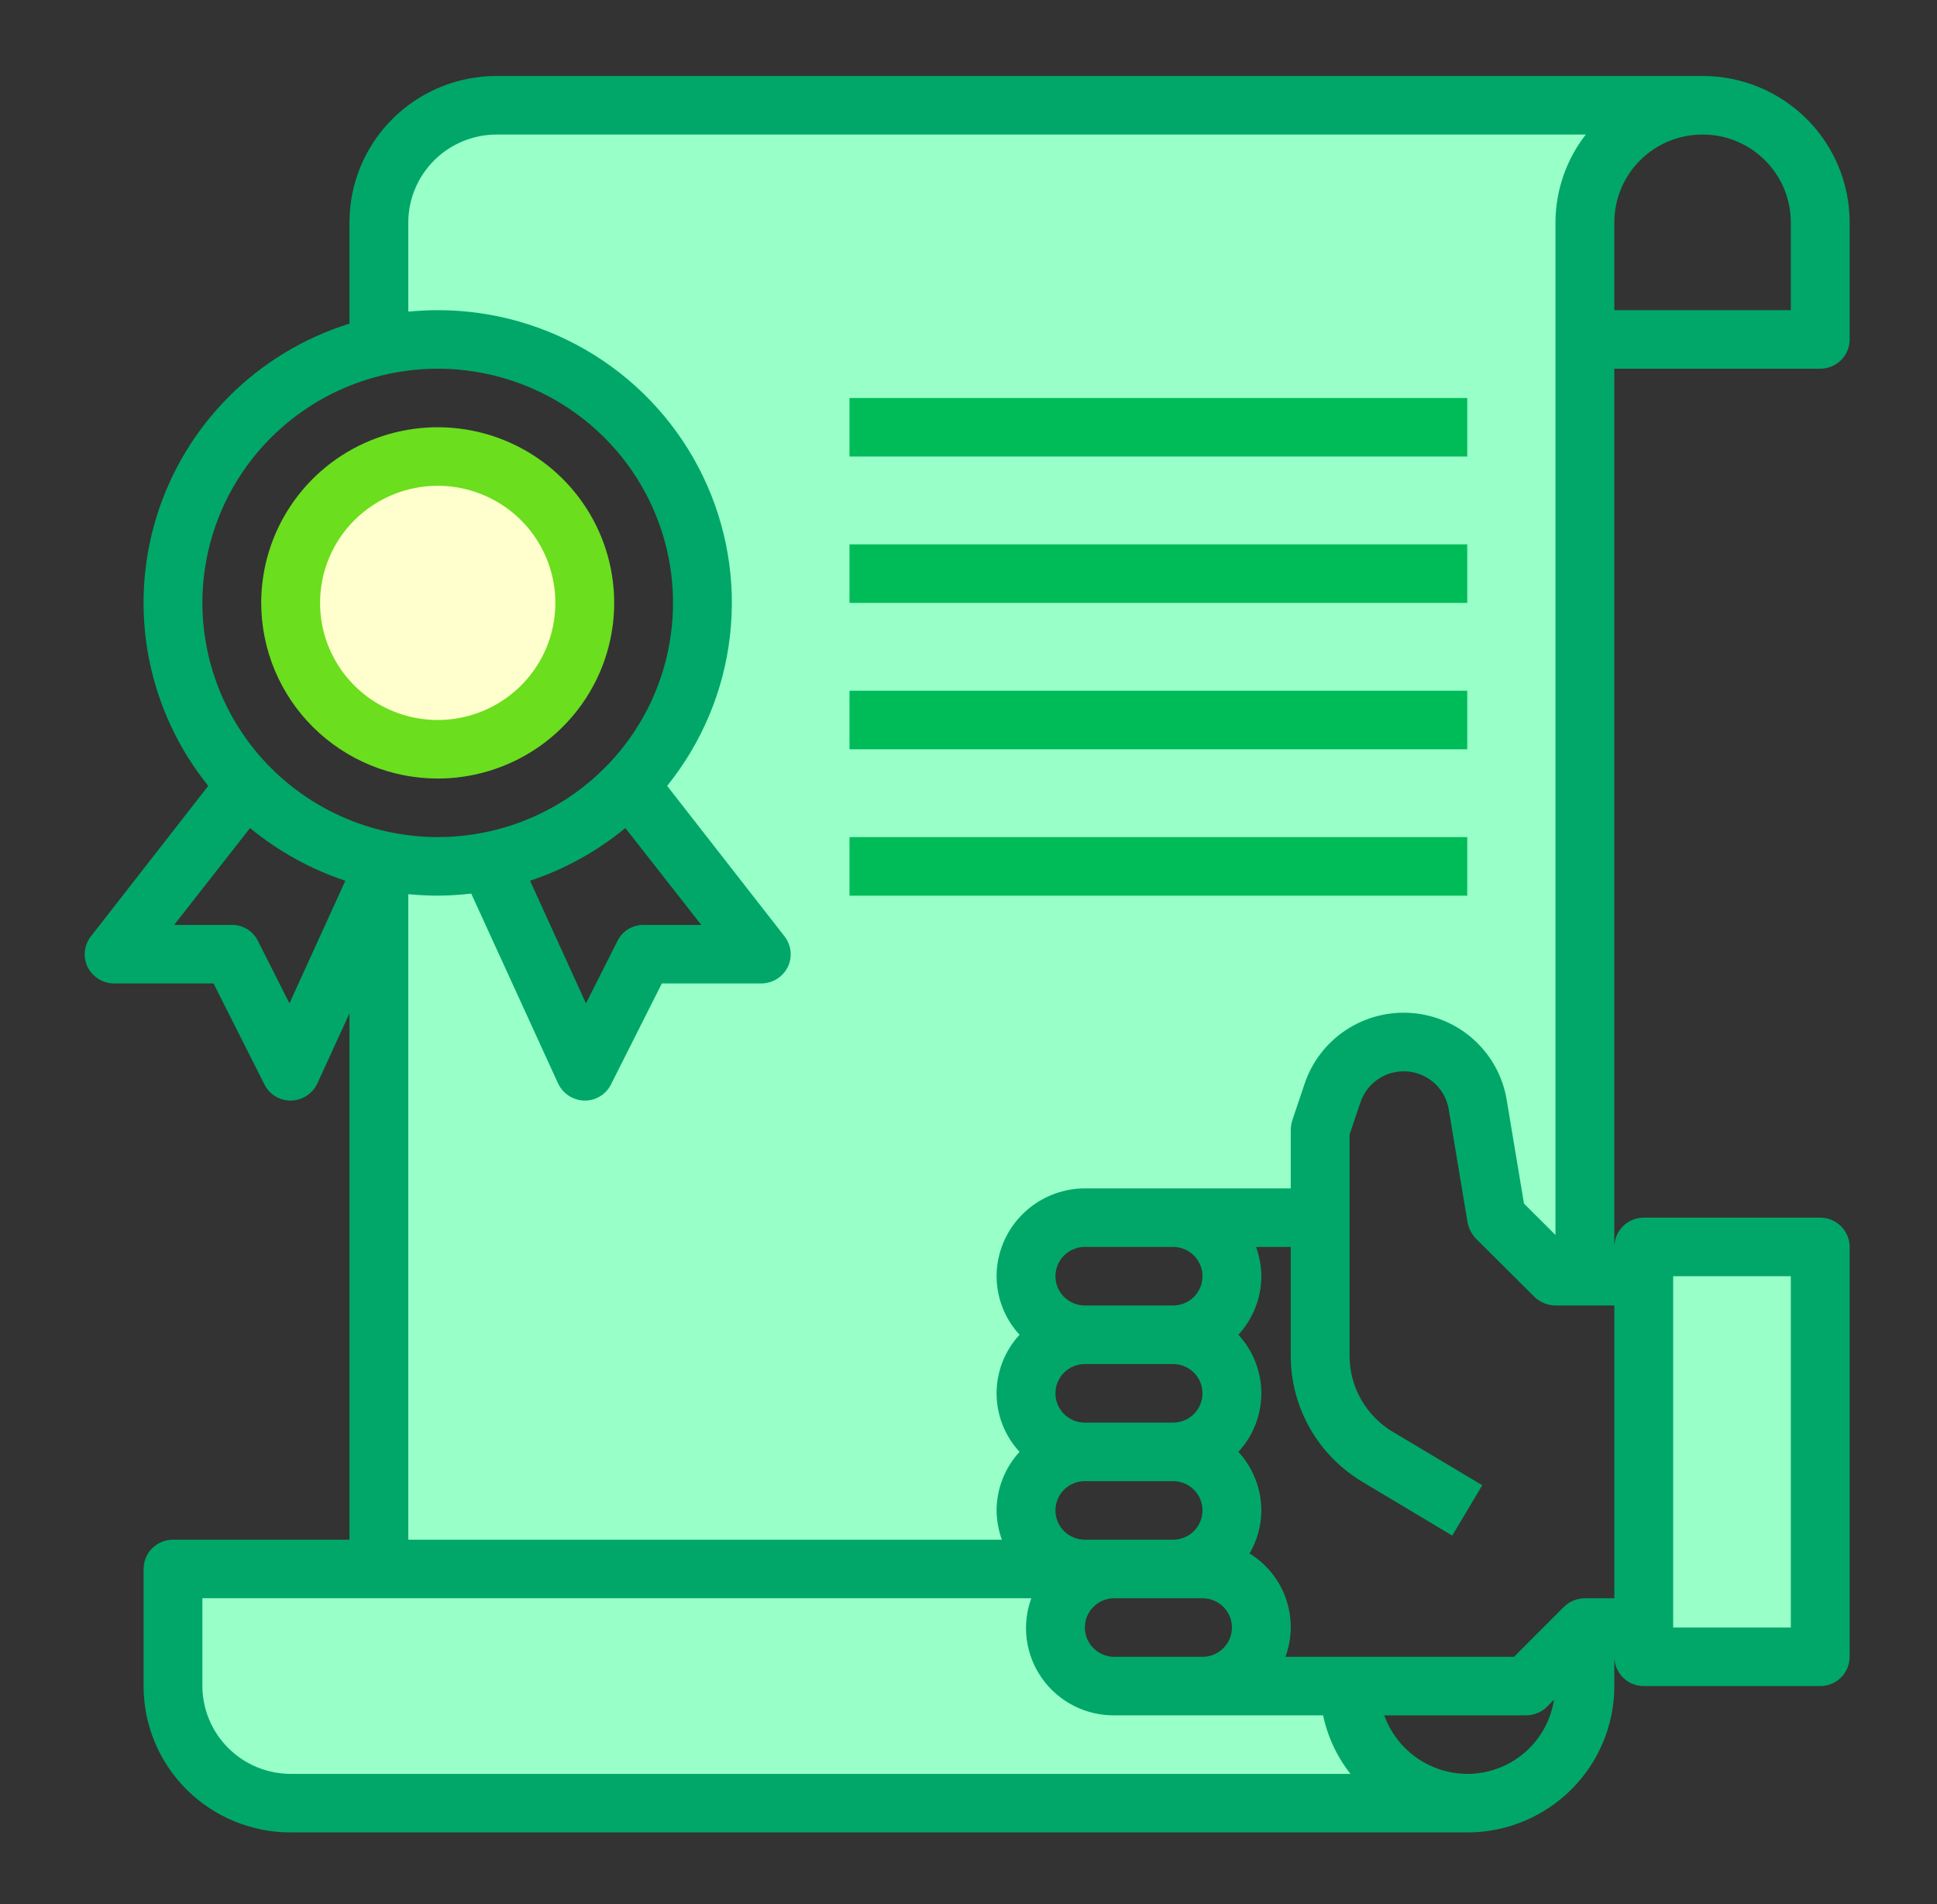
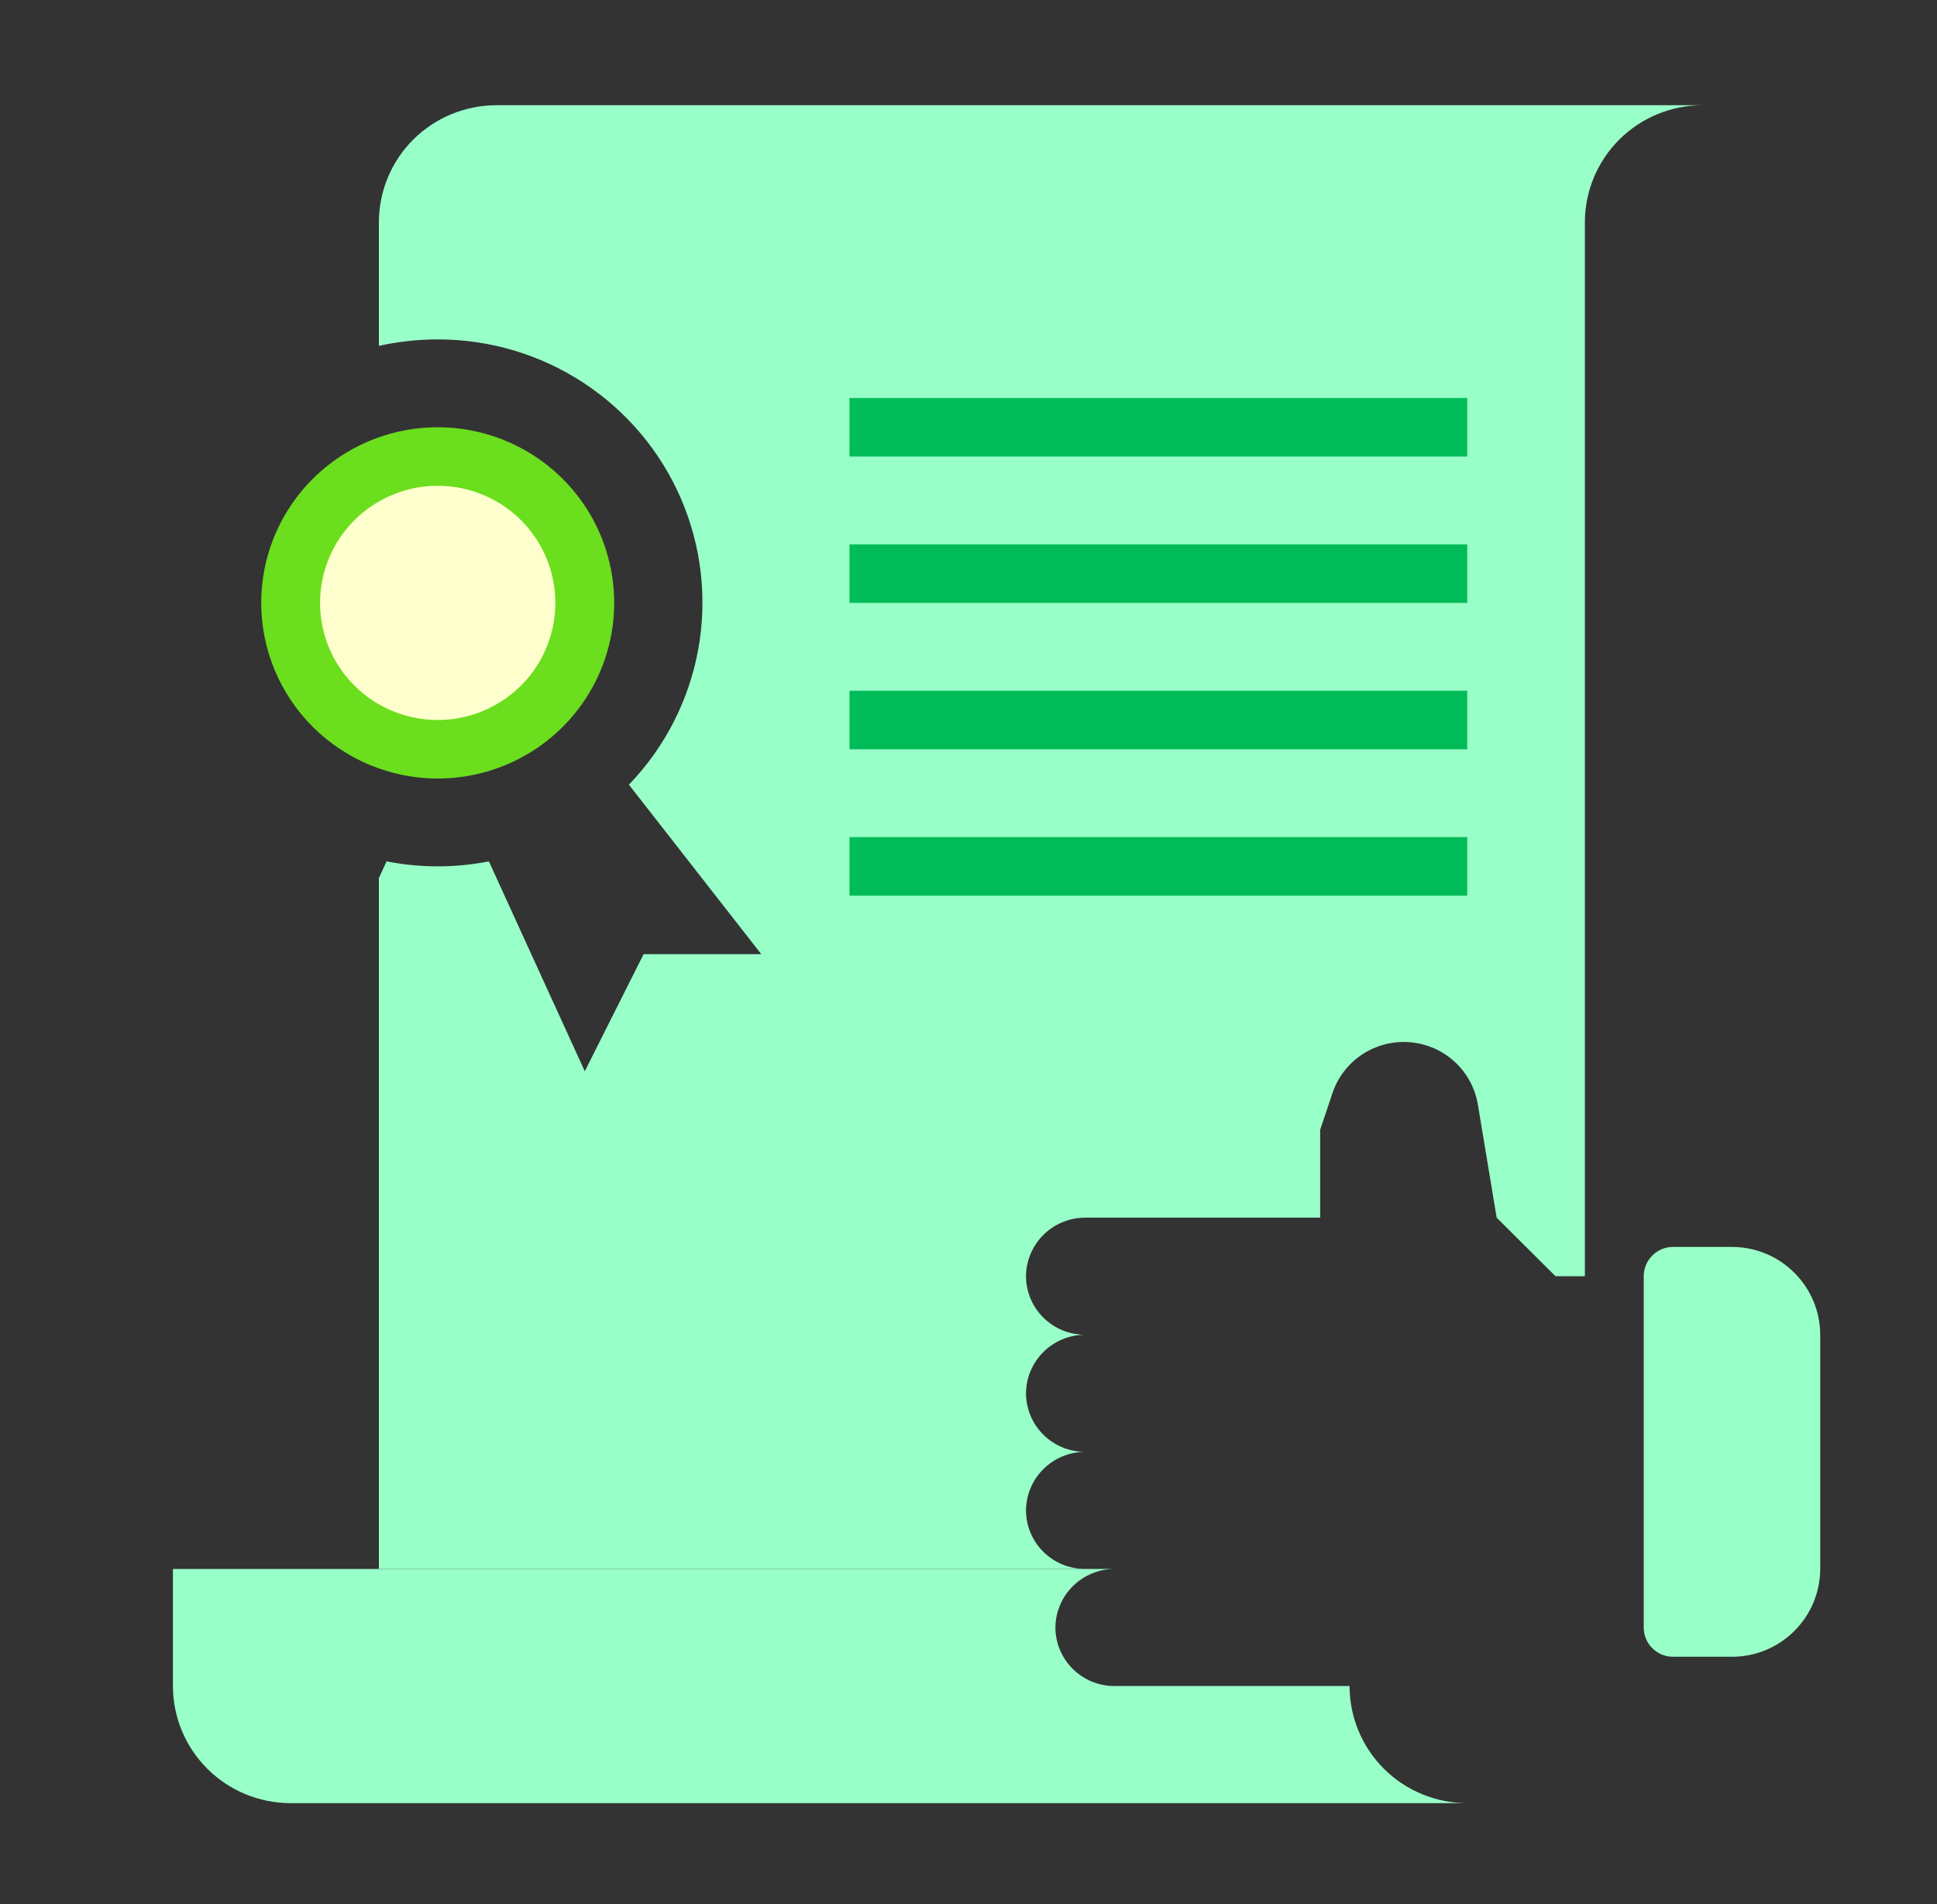
<svg xmlns="http://www.w3.org/2000/svg" width="60" height="59" viewBox="0 0 60 59" fill="none">
  <rect x="0" y="0" width="60" height="59" fill="#333333" stroke="none" />
  <path d="M13.558 23.215C16.074 23.215 18.114 21.184 18.114 18.68C18.114 16.175 16.074 14.145 13.558 14.145C11.042 14.145 9.002 16.175 9.002 18.68C9.002 21.184 11.042 23.215 13.558 23.215Z" fill="#FEFFCC" />
  <path d="M52.738 3.26C51.772 3.26 50.844 3.642 50.161 4.322C49.477 5.003 49.093 5.926 49.093 6.888V39.541H48.182L46.36 37.727L45.777 34.216C45.691 33.707 45.436 33.241 45.054 32.892C44.671 32.543 44.182 32.331 43.665 32.291C43.148 32.25 42.632 32.383 42.199 32.667C41.766 32.952 41.441 33.373 41.276 33.863L40.893 35.005V37.727H33.604C33.121 37.73 32.66 37.922 32.319 38.262C31.978 38.601 31.785 39.061 31.781 39.541C31.783 40.021 31.975 40.482 32.317 40.822C32.658 41.162 33.121 41.353 33.604 41.355C33.121 41.358 32.66 41.55 32.319 41.89C31.978 42.229 31.785 42.689 31.781 43.169C31.783 43.649 31.975 44.11 32.317 44.45C32.658 44.79 33.121 44.981 33.604 44.983C33.121 44.986 32.66 45.179 32.319 45.518C31.978 45.857 31.785 46.317 31.781 46.797C31.783 47.278 31.975 47.738 32.317 48.078C32.658 48.418 33.121 48.609 33.604 48.611H11.736V27.205L11.973 26.688C13.02 26.894 14.097 26.894 15.144 26.688L18.114 33.191L19.936 29.563H23.581L19.481 24.312C20.592 23.158 21.338 21.704 21.626 20.131C21.914 18.558 21.731 16.935 21.1 15.465C20.469 13.995 19.418 12.742 18.076 11.862C16.736 10.982 15.164 10.514 13.558 10.516C12.945 10.517 12.334 10.584 11.736 10.716V6.888C11.736 5.926 12.12 5.003 12.803 4.322C13.487 3.642 14.414 3.26 15.38 3.26H52.738Z" fill="#98FFC8" />
  <path d="M45.449 55.867H9.002C8.035 55.867 7.108 55.485 6.425 54.805C5.741 54.124 5.357 53.202 5.357 52.239V48.611H34.515C34.032 48.615 33.571 48.807 33.23 49.147C32.889 49.486 32.696 49.945 32.692 50.425C32.694 50.906 32.886 51.367 33.228 51.706C33.569 52.046 34.032 52.238 34.515 52.239H41.804C41.804 53.202 42.188 54.124 42.871 54.805C43.555 55.485 44.482 55.867 45.449 55.867Z" fill="#98FFC8" />
  <path d="M53.649 38.634C55.159 38.634 56.383 39.858 56.383 41.367V48.599C56.383 50.108 55.159 51.332 53.649 51.332H51.822C51.322 51.332 50.916 50.926 50.916 50.425V39.541C50.916 39.04 51.322 38.634 51.822 38.634H53.649Z" fill="#98FFC8" />
-   <path d="M56.383 11.424C56.624 11.424 56.856 11.328 57.027 11.158C57.198 10.988 57.294 10.757 57.294 10.517V6.889C57.294 5.686 56.814 4.532 55.96 3.682C55.105 2.831 53.947 2.354 52.738 2.354H15.381C14.172 2.354 13.014 2.831 12.159 3.682C11.305 4.532 10.825 5.686 10.825 6.889V10.027C9.411 10.469 8.127 11.247 7.084 12.295C6.041 13.342 5.271 14.627 4.84 16.039C4.409 17.45 4.331 18.944 4.611 20.392C4.892 21.84 5.524 23.199 6.451 24.349L2.816 29.011C2.711 29.145 2.647 29.305 2.629 29.473C2.611 29.641 2.641 29.811 2.715 29.963C2.792 30.115 2.909 30.243 3.053 30.333C3.198 30.422 3.365 30.47 3.535 30.471H6.615L8.191 33.6C8.266 33.751 8.382 33.877 8.525 33.965C8.669 34.054 8.834 34.1 9.002 34.099H9.021C9.192 34.094 9.359 34.041 9.503 33.947C9.646 33.852 9.76 33.72 9.832 33.564L10.825 31.396V47.705H5.358C5.116 47.705 4.884 47.8 4.713 47.97C4.543 48.14 4.447 48.371 4.447 48.612V52.24C4.447 53.443 4.927 54.596 5.781 55.447C6.635 56.297 7.794 56.775 9.002 56.775H45.449C46.657 56.775 47.816 56.297 48.67 55.447C49.525 54.596 50.005 53.443 50.005 52.24V51.333C50.005 51.573 50.101 51.804 50.272 51.974C50.442 52.144 50.674 52.24 50.916 52.24H56.383C56.624 52.24 56.856 52.144 57.027 51.974C57.198 51.804 57.294 51.573 57.294 51.333V38.634C57.294 38.394 57.198 38.163 57.027 37.993C56.856 37.823 56.624 37.727 56.383 37.727H50.916C50.674 37.727 50.442 37.823 50.272 37.993C50.101 38.163 50.005 38.394 50.005 38.634V11.424H56.383ZM50.005 6.889C50.005 6.167 50.293 5.475 50.805 4.965C51.318 4.454 52.013 4.168 52.738 4.168C53.463 4.168 54.158 4.454 54.671 4.965C55.184 5.475 55.472 6.167 55.472 6.889V9.61H50.005V6.889ZM51.827 39.541H55.472V50.426H51.827V39.541ZM12.647 6.889C12.649 6.168 12.938 5.477 13.45 4.967C13.962 4.457 14.656 4.17 15.381 4.168H49.121C48.515 4.947 48.185 5.903 48.182 6.889V38.263L47.207 37.292L46.67 34.072C46.552 33.362 46.199 32.712 45.666 32.225C45.134 31.738 44.453 31.443 43.733 31.387C43.012 31.331 42.293 31.516 41.691 31.914C41.089 32.312 40.638 32.899 40.41 33.582L40.028 34.716C39.999 34.81 39.984 34.908 39.982 35.006V36.82H33.604C32.88 36.822 32.185 37.11 31.673 37.62C31.161 38.13 30.872 38.82 30.87 39.541C30.872 40.213 31.125 40.86 31.581 41.355C31.124 41.85 30.87 42.498 30.87 43.169C30.87 43.842 31.124 44.489 31.581 44.983C31.125 45.479 30.872 46.126 30.87 46.798C30.873 47.107 30.928 47.414 31.034 47.705H12.647V27.705C12.948 27.732 13.248 27.75 13.558 27.75C13.905 27.748 14.252 27.726 14.597 27.687L17.285 33.564C17.357 33.72 17.471 33.852 17.614 33.947C17.757 34.041 17.924 34.094 18.096 34.099H18.114C18.283 34.1 18.448 34.054 18.591 33.965C18.735 33.877 18.85 33.751 18.925 33.6L20.501 30.471H23.581C23.752 30.47 23.918 30.422 24.063 30.333C24.208 30.243 24.325 30.115 24.401 29.963C24.475 29.811 24.505 29.641 24.488 29.473C24.47 29.305 24.405 29.145 24.301 29.011L20.665 24.349C21.74 23.016 22.415 21.408 22.61 19.709C22.807 18.011 22.516 16.293 21.773 14.752C21.03 13.211 19.865 11.911 18.411 11.001C16.958 10.091 15.275 9.609 13.558 9.61C13.248 9.61 12.948 9.628 12.647 9.655V6.889ZM33.604 42.263H36.337C36.579 42.263 36.811 42.358 36.982 42.528C37.152 42.698 37.248 42.929 37.248 43.169C37.248 43.41 37.152 43.641 36.982 43.811C36.811 43.981 36.579 44.077 36.337 44.077H33.604C33.362 44.077 33.13 43.981 32.959 43.811C32.789 43.641 32.693 43.41 32.693 43.169C32.693 42.929 32.789 42.698 32.959 42.528C33.13 42.358 33.362 42.263 33.604 42.263ZM32.693 39.541C32.693 39.301 32.789 39.07 32.959 38.9C33.13 38.73 33.362 38.634 33.604 38.634H36.337C36.579 38.634 36.811 38.73 36.982 38.9C37.152 39.07 37.248 39.301 37.248 39.541C37.248 39.782 37.152 40.013 36.982 40.183C36.811 40.353 36.579 40.448 36.337 40.448H33.604C33.362 40.448 33.13 40.353 32.959 40.183C32.789 40.013 32.693 39.782 32.693 39.541ZM33.604 45.891H36.337C36.579 45.891 36.811 45.986 36.982 46.156C37.152 46.326 37.248 46.557 37.248 46.798C37.248 47.038 37.152 47.269 36.982 47.439C36.811 47.609 36.579 47.705 36.337 47.705H33.604C33.362 47.705 33.13 47.609 32.959 47.439C32.789 47.269 32.693 47.038 32.693 46.798C32.693 46.557 32.789 46.326 32.959 46.156C33.13 45.986 33.362 45.891 33.604 45.891ZM34.515 49.519H37.248C37.49 49.519 37.722 49.614 37.893 49.784C38.064 49.954 38.16 50.185 38.16 50.426C38.16 50.666 38.064 50.897 37.893 51.067C37.722 51.237 37.49 51.333 37.248 51.333H34.515C34.273 51.333 34.041 51.237 33.871 51.067C33.7 50.897 33.604 50.666 33.604 50.426C33.604 50.185 33.7 49.954 33.871 49.784C34.041 49.614 34.273 49.519 34.515 49.519ZM16.419 27.288C17.496 26.929 18.497 26.376 19.371 25.655L21.722 28.657H19.936C19.768 28.655 19.602 28.701 19.458 28.789C19.315 28.878 19.199 29.005 19.125 29.156L18.151 31.088L16.419 27.288ZM8.966 31.088L7.991 29.156C7.917 29.005 7.802 28.878 7.658 28.789C7.515 28.701 7.349 28.655 7.18 28.657H5.394L7.745 25.655C8.619 26.376 9.62 26.929 10.697 27.288L8.966 31.088ZM6.269 18.68C6.269 17.245 6.696 15.842 7.497 14.649C8.298 13.455 9.437 12.525 10.769 11.976C12.101 11.427 13.566 11.283 14.98 11.563C16.394 11.843 17.693 12.534 18.712 13.549C19.732 14.564 20.426 15.857 20.707 17.264C20.989 18.672 20.844 20.131 20.293 21.457C19.741 22.783 18.807 23.916 17.608 24.713C16.409 25.511 15 25.936 13.558 25.936C11.626 25.933 9.773 25.168 8.407 23.808C7.04 22.448 6.272 20.604 6.269 18.68ZM9.002 54.961C8.278 54.959 7.584 54.671 7.072 54.161C6.56 53.652 6.271 52.961 6.269 52.24V49.519H31.945C31.796 49.928 31.747 50.368 31.805 50.801C31.863 51.233 32.025 51.645 32.278 52.001C32.53 52.358 32.865 52.648 33.255 52.848C33.645 53.047 34.077 53.15 34.515 53.147H40.984C41.123 53.808 41.413 54.429 41.832 54.961H9.002ZM45.449 54.961C44.885 54.958 44.336 54.782 43.876 54.458C43.417 54.133 43.069 53.675 42.879 53.147H47.271C47.513 53.145 47.744 53.051 47.918 52.884L48.137 52.657C48.04 53.298 47.716 53.883 47.222 54.306C46.729 54.728 46.1 54.961 45.449 54.961ZM50.005 49.519H49.093C48.852 49.52 48.62 49.615 48.447 49.782L46.898 51.333H39.818C40.031 50.753 40.037 50.118 39.834 49.535C39.632 48.952 39.233 48.456 38.706 48.131C38.943 47.726 39.069 47.266 39.071 46.798C39.069 46.126 38.816 45.479 38.36 44.983C38.817 44.489 39.071 43.842 39.071 43.169C39.071 42.498 38.817 41.85 38.36 41.355C38.816 40.86 39.069 40.213 39.071 39.541C39.068 39.232 39.013 38.925 38.907 38.634H39.982V42.027C39.985 42.809 40.19 43.576 40.578 44.256C40.966 44.936 41.523 45.505 42.196 45.909L44.984 47.578L45.914 46.017L43.135 44.358C42.731 44.115 42.397 43.773 42.164 43.365C41.931 42.957 41.807 42.496 41.804 42.027V35.151L42.141 34.154C42.241 33.856 42.439 33.599 42.702 33.426C42.965 33.253 43.279 33.172 43.594 33.197C43.908 33.222 44.206 33.352 44.438 33.564C44.67 33.777 44.824 34.061 44.875 34.371L45.458 37.873C45.494 38.059 45.583 38.232 45.713 38.371L47.535 40.185C47.709 40.352 47.941 40.447 48.182 40.448H50.005V49.519Z" fill="#00A769" />
  <path d="M13.558 24.122C14.639 24.122 15.697 23.802 16.596 23.204C17.495 22.606 18.195 21.756 18.609 20.762C19.023 19.768 19.131 18.673 18.92 17.618C18.709 16.562 18.189 15.592 17.424 14.831C16.659 14.07 15.685 13.552 14.625 13.342C13.564 13.132 12.465 13.24 11.466 13.652C10.467 14.063 9.613 14.761 9.013 15.656C8.412 16.551 8.091 17.603 8.091 18.679C8.093 20.122 8.669 21.506 9.694 22.526C10.719 23.546 12.109 24.12 13.558 24.122ZM13.558 15.051C14.279 15.051 14.984 15.264 15.583 15.663C16.183 16.061 16.65 16.628 16.925 17.291C17.201 17.954 17.273 18.683 17.133 19.387C16.992 20.091 16.645 20.738 16.135 21.245C15.626 21.752 14.976 22.098 14.269 22.238C13.562 22.378 12.829 22.306 12.164 22.031C11.498 21.757 10.928 21.292 10.528 20.695C10.127 20.099 9.914 19.397 9.914 18.679C9.914 17.717 10.298 16.794 10.981 16.114C11.665 15.434 12.592 15.051 13.558 15.051Z" fill="#6BDE1E" />
  <path d="M26.314 12.331H45.449V14.145H26.314V12.331Z" fill="#00BC58" />
  <path d="M26.314 16.866H45.449V18.68H26.314V16.866Z" fill="#00BC58" />
  <path d="M26.314 21.401H45.449V23.215H26.314V21.401Z" fill="#00BC58" />
-   <path d="M26.314 25.936H45.449V27.751H26.314V25.936Z" fill="#00BC58" />
+   <path d="M26.314 25.936H45.449V27.751H26.314Z" fill="#00BC58" />
</svg>